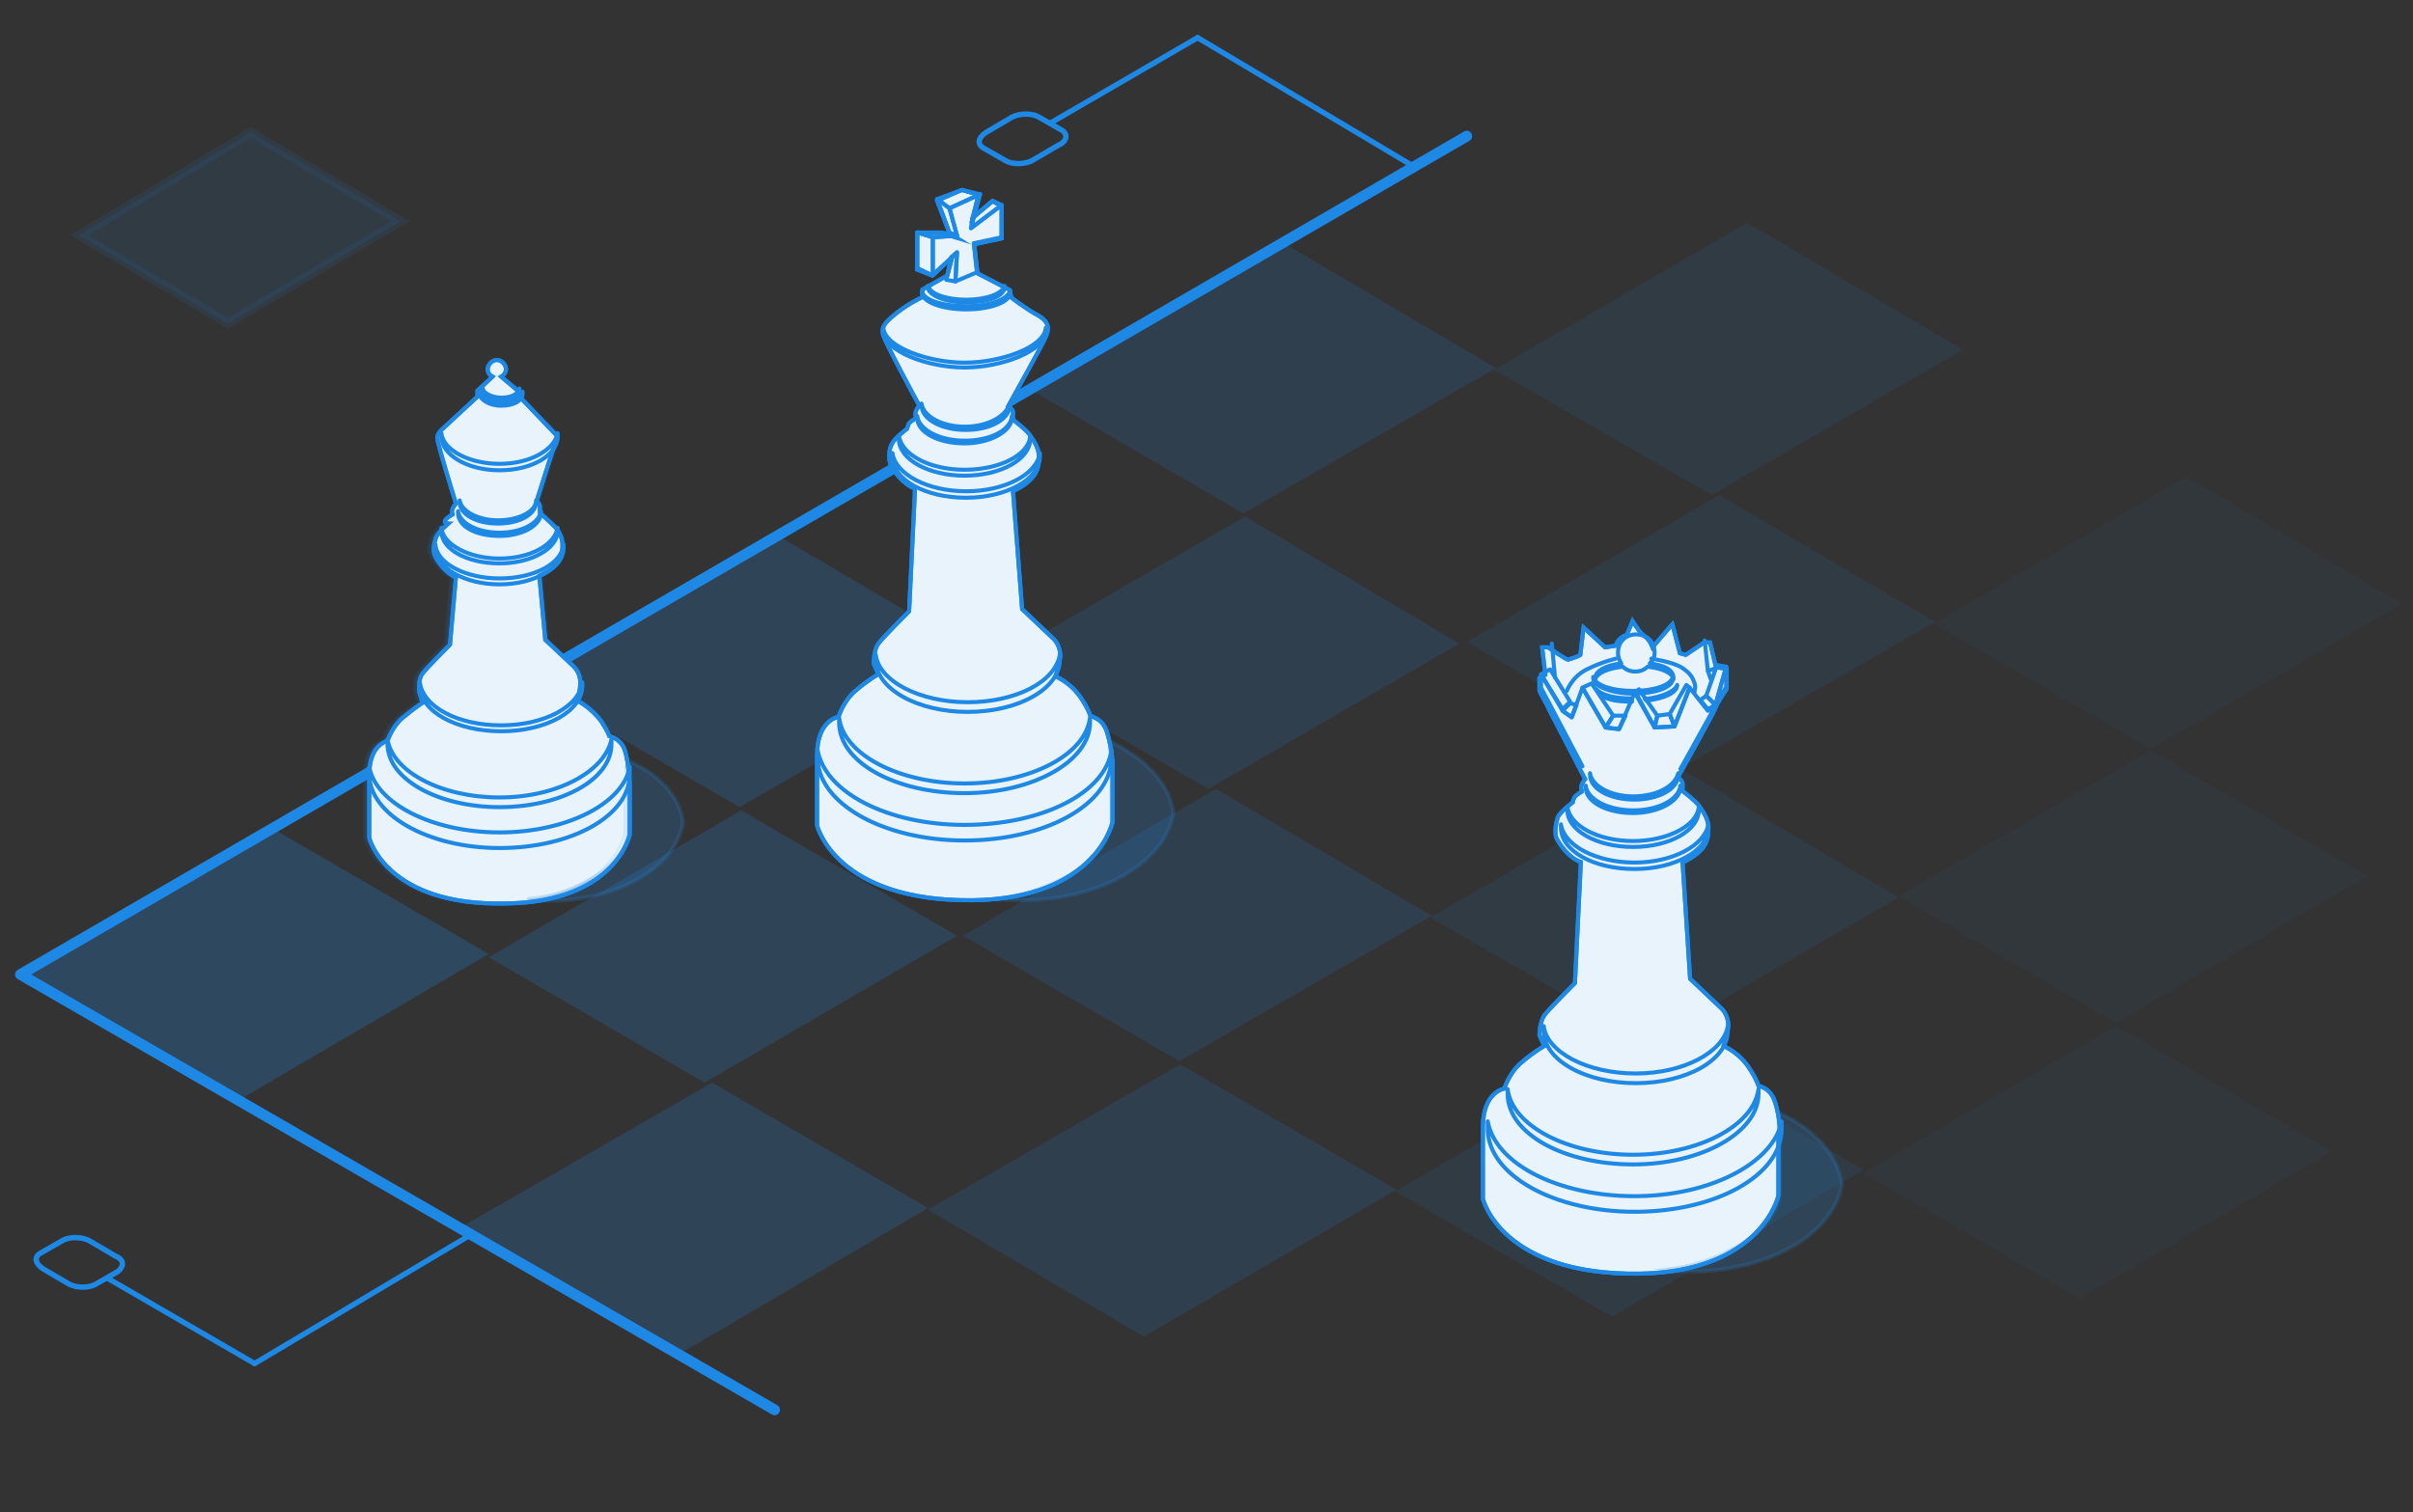
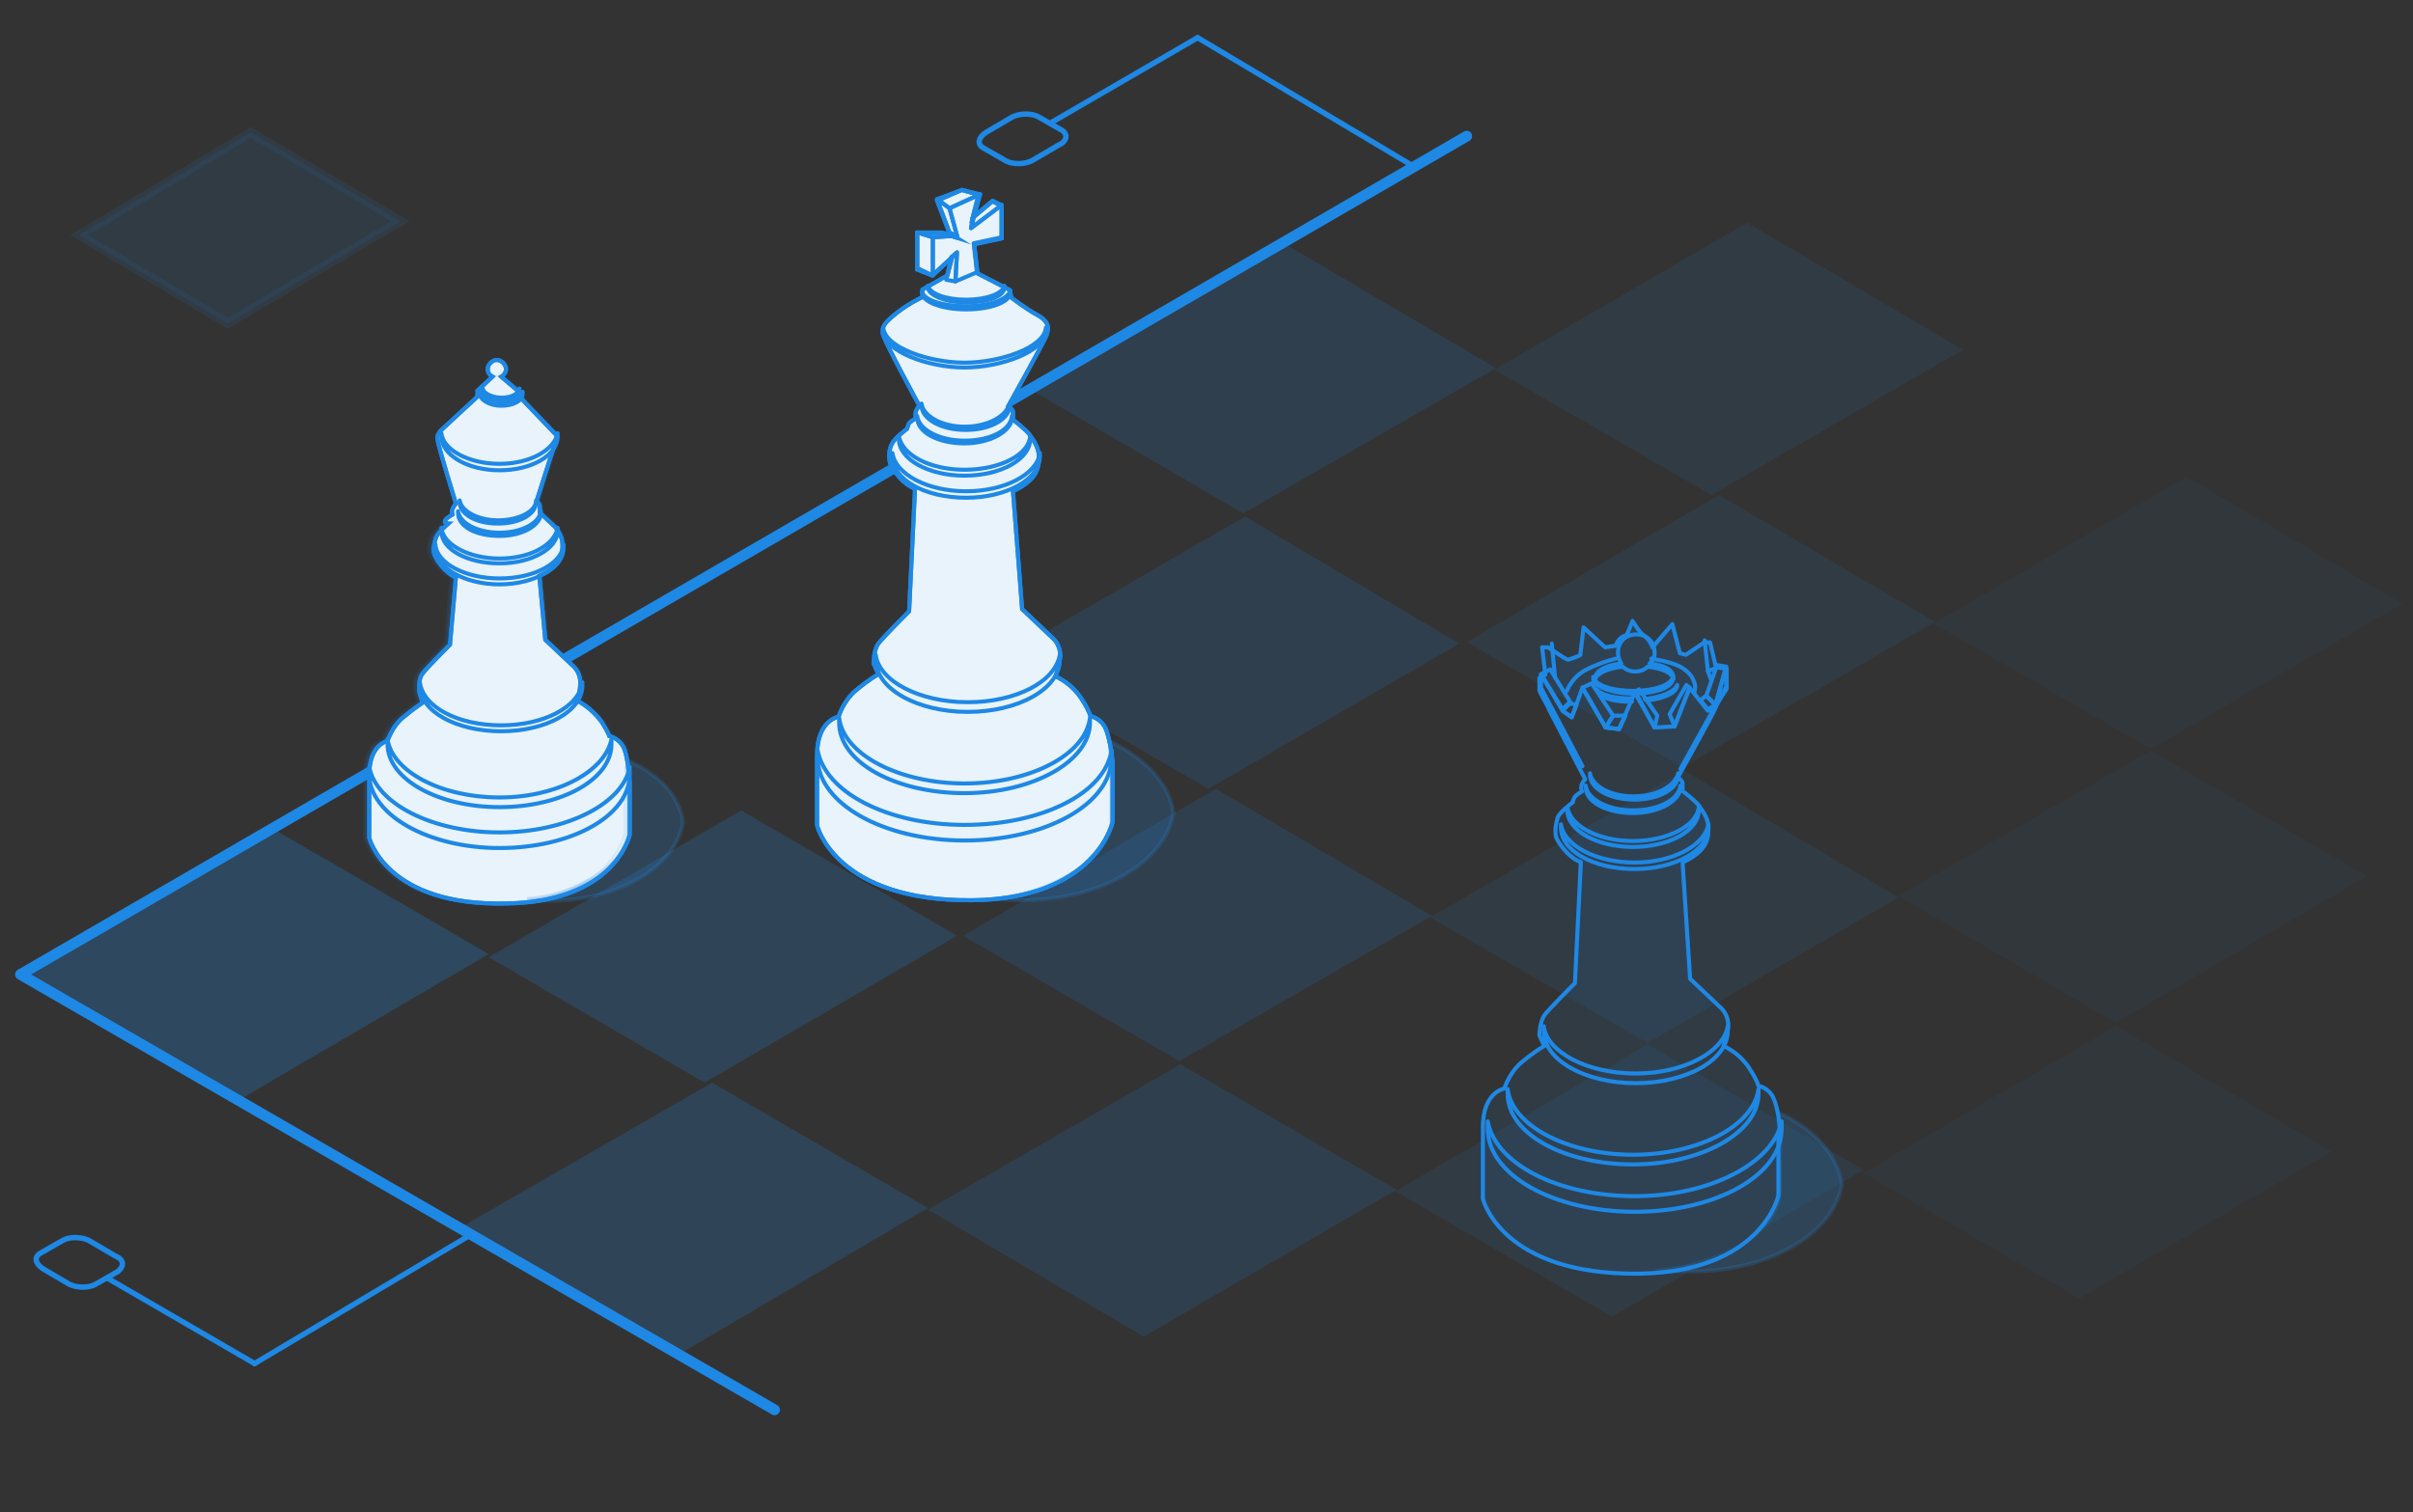
<svg xmlns="http://www.w3.org/2000/svg" version="1.1" id="Layer_1" x="0px" y="0px" viewBox="0 0 448.3 281" style="enable-background:new 0 0 448.3 281;" xml:space="preserve">
  <rect x="0" y="0" width="448.3" height="281" fill="#333333" stroke="none" />
  <style type="text/css">
	.st0{fill:none;stroke:#1E88E5;stroke-linecap:round;stroke-linejoin:round;stroke-miterlimit:10;}
	.st1{opacity:0.1;fill:#1E88E5;stroke:#1E88E5;stroke-width:1.714;stroke-miterlimit:10;enable-background:new    ;}
	.st2{fill:none;stroke:#1E88E5;stroke-width:2;stroke-linecap:round;stroke-linejoin:round;stroke-miterlimit:10;}
	.st3{opacity:0.25;fill:#1E88E5;enable-background:new    ;}
	.st4{opacity:0.2;fill:#1E88E5;enable-background:new    ;}
	.st5{opacity:0.15;fill:#1E88E5;enable-background:new    ;}
	.st6{opacity:0.1;fill:#1E88E5;enable-background:new    ;}
	.st7{opacity:5.000000e-02;fill:#1E88E5;enable-background:new    ;}
	.st8{fill:#FFFFFF;stroke:#1E88E5;stroke-width:0.75;stroke-miterlimit:10;}
	.st9{opacity:0.1;fill:#1E88E5;stroke:#1E88E5;stroke-width:0.75;stroke-miterlimit:10;enable-background:new    ;}
	.st10{fill:none;stroke:#1E88E5;stroke-width:0.75;stroke-linecap:round;stroke-linejoin:round;stroke-miterlimit:10.001;}
	.st11{opacity:0.2;fill:#1E88E5;stroke:#1E88E5;stroke-width:0.75;stroke-miterlimit:10;enable-background:new    ;}
</style>
  <g>
    <line class="st0" x1="195.1" y1="22.9" x2="222.5" y2="7" />
    <line class="st0" x1="222.5" y1="7" x2="263.1" y2="31.2" />
    <path class="st0" d="M197.1,24.1l-4.2-2.4c-1.2-0.7-3.7-0.7-5.1,0.2l-4.6,2.7c-1.5,1-1.7,2.2-0.5,2.9l4.2,2.4   c1.2,0.7,3.7,0.7,5.1-0.2l4.6-2.7C198.3,26.3,198.5,24.8,197.1,24.1z" />
  </g>
  <polygon id="Path_14_" class="st1" points="14.7,43.7 42.3,60.1 74.4,41.1 46.6,24.6 " />
  <polyline class="st2" points="272.5,25.3 3.8,181.1 143.9,262 " />
  <g>
    <line class="st0" x1="19.9" y1="237.5" x2="47.3" y2="253.4" />
    <line class="st0" x1="47.3" y1="253.4" x2="87.9" y2="229.2" />
    <path class="st0" d="M21.9,236.3l-4.2,2.4c-1.2,0.7-3.7,0.7-5.1-0.2L8,235.8c-1.5-1-1.7-2.2-0.5-2.9l4.2-2.4   c1.2-0.7,3.7-0.7,5.1,0.2l4.6,2.7C23.1,234.1,23.1,235.3,21.9,236.3z" />
  </g>
  <polygon class="st3" points="3.8,181.3 44.1,204.6 90.8,177.3 50.7,154 " />
-   <polygon class="st4" points="97.3,126.7 137.4,150 184.4,123 144.3,99.4 " />
  <polygon class="st5" points="190.9,72.1 231,95.4 277.9,68.4 237.8,44.8 " />
  <polygon class="st4" points="90.8,177.9 130.9,201.2 177.8,173.9 137.7,150.6 " />
  <polygon class="st5" points="184.1,123.3 224.5,146.6 271.1,119.6 231.3,96 " />
  <polygon class="st6" points="277.6,68.7 318,92 364.7,65 324.6,41.4 " />
  <polygon class="st4" points="85.4,228.2 125.8,251.9 172.4,224.5 132.3,201.2 " />
  <polygon class="st5" points="178.9,173.9 219.1,197.2 266,170.2 225.9,146.6 " />
  <polygon class="st6" points="272.5,119.3 312.6,142.6 359.5,115.6 319.4,92 " />
  <polygon class="st5" points="172.4,224.8 212.5,248.4 259.4,221.1 219.3,197.8 " />
  <polygon class="st6" points="265.7,170.5 306.1,193.8 352.7,166.8 312.9,143.2 " />
  <polygon class="st7" points="359.3,115.9 399.6,139.2 446.3,112.2 406.2,88.6 " />
  <polygon class="st6" points="259.2,221.4 299.5,244.7 346.2,217.4 306.1,194.1 " />
  <polygon class="st7" points="352.7,166.5 393.1,190.1 439.7,162.8 399.6,139.5 " />
  <polygon class="st7" points="346.2,218 386.3,241.3 433.2,214 393.1,190.7 " />
  <g>
    <path class="st8" d="M115.8,138.8c-0.9-1.7-2.6-2-2.6-2s-0.3-0.9-1.4-2.6c-2-2.8-4.6-4-4.6-4s0.6-1.4,0.6-3.4c0-2-1.4-3.1-1.4-3.1   l-5.1-4.8l-1.1-11.9c4.3-2,4.3-4,4.3-5.7s-0.9-2.8-1.4-3.4c-0.6-0.6-2.8-2.6-2.8-2.6s0-0.6,0-1.1c0-0.6-0.6-1.1-0.6-1.1   s3.4-10.8,3.7-11.4c0.3-0.6-0.3-1.1-0.3-1.1l-6.5-6.8l-0.3-1.1L93.1,70l0,0c0.6-0.3,0.9-0.9,0.9-1.4c0-0.9-0.9-1.7-1.7-1.7   c-0.9,0-1.7,0.9-1.7,1.7c0,0.6,0.3,1.1,0.9,1.4l-2.8,2.6v1.1L81.9,80c0,0-0.9,0.9-0.6,1.7c0,0.9,3.4,11.9,3.4,11.9   s-0.3,0.3-0.6,0.9c-0.3,0.9,0,0.9,0,1.1c0,0-1.1,0.6-1.4,1.1c-0.3,0.6,0.6,0.6,0.6,0.6s-2,1.7-2.3,2.6s-0.6,2-0.3,3.1   c0.3,1.1,2.3,3.7,4,4.3l-1.1,12.5c0,0-4.6,4.6-5.1,5.4c-0.9,1.1-0.6,3.4-0.6,3.4l0.6,2c0,0-1.4,0.9-3.7,2.8c-2,1.7-2.8,4.3-2.8,4.3   s-3.4,0.6-3.4,6.3v11.7c0,0,3.1,12.8,25.6,12.2c20.2-0.3,22.8-12.8,22.8-12.8v-9.7C116.9,144.8,116.7,140.5,115.8,138.8z" />
    <path class="st9" d="M116.1,138.8c-0.9-1.7-2.6-2-2.6-2s-0.3-0.9-1.4-2.6c-2-2.8-4.6-4-4.6-4s0.6-1.4,0.6-3.4c0-2-1.4-3.1-1.4-3.1   l-5.1-4.8l-1.1-11.9c4.3-2,4.3-4,4.3-5.7s-0.9-2.8-1.4-3.4c-0.6-0.6-2.8-2.6-2.8-2.6s0-0.6,0-1.1c0-0.6-0.6-1.1-0.6-1.1   s3.4-10.8,3.7-11.4c0.3-0.6-0.3-1.1-0.3-1.1l-6.5-6.8l-0.3-1.1L93.3,70l0,0c0.6-0.3,0.9-0.9,0.9-1.4c0-0.9-0.9-1.7-1.7-1.7   c-0.9,0-1.7,0.9-1.7,1.7c0,0.6,0.3,1.1,0.9,1.4l-2.8,2.6v1.1L82,79.9c0,0-0.9,0.9-0.6,1.7c0,0.9,3.4,11.9,3.4,11.9   s-0.3,0.3-0.6,0.9c-0.3,0.9,0,0.9,0,1.1c0,0-1.1,0.6-1.4,1.1c-0.3,0.6-0.3,0.6-0.3,0.6s-2,1.7-2.3,2.6s-0.6,2-0.3,3.1   c0.3,1.1,2.3,3.7,4,4.3l-1.1,12.5c0,0-4.6,4.6-5.1,5.4c-0.9,1.1-0.6,3.4-0.6,3.4l0.6,2c0,0-1.4,0.9-3.7,2.8c-2,1.7-2.8,4.3-2.8,4.3   s-3.4,0.6-3.4,6.3v11.7c0,0,3.1,12.8,25.6,12.2c20.2-0.3,22.8-12.8,22.8-12.8v-9.7C117.2,144.8,116.7,140.5,116.1,138.8z" />
    <path class="st10" d="M92.8,154.7c-12.5,0-23-5.4-24.2-12.2c0,0.6,0,0.9,0,1.4c0,7.4,10.8,13.7,24.2,13.7s24.2-6,24.2-13.7   c0-0.6,0-0.9,0-1.4C115.8,149.3,105.3,154.7,92.8,154.7z" />
    <path class="st10" d="M92.8,148.2c-10.8,0-19.9-4.8-20.8-10.8c0,0.3,0,0.6,0,0.9c0,6.5,9.4,11.7,20.8,11.7s20.8-5.1,20.8-11.7   c0-0.3,0-0.6,0-0.9C112.4,143.3,103.6,148.2,92.8,148.2z" />
    <path class="st10" d="M93.1,134.8c-8,0-14.5-3.4-15.1-8c0,0.3,0,0.3,0,0.6c0,4.8,6.8,8.5,15.1,8.5s15.1-3.7,15.1-8.5   c0-0.3,0-0.3,0-0.6C107.6,131.4,101,134.8,93.1,134.8z" />
    <path class="st10" d="M92.8,107.5c-6.3,0-11.7-2.8-11.9-6.3c0,0.3,0,0.3,0,0.6c0,3.7,5.4,6.8,11.9,6.8s11.9-3.1,11.9-6.8   c0-0.3,0-0.3,0-0.6C104.4,104.7,99.3,107.5,92.8,107.5z" />
    <path class="st10" d="M92.8,103.8c-5.7,0-10.5-2.6-10.8-5.7c0,0.3,0,0.3,0,0.6c0,3.4,4.8,6,10.8,6s10.8-2.8,10.8-6   c0-0.3,0-0.3,0-0.6C103,101.3,98.5,103.8,92.8,103.8z" />
    <path class="st10" d="M92.8,99c-4,0-7.4-1.7-7.7-4v0.3c0,2.6,3.4,4.3,7.7,4.3s7.7-2,7.7-4.3V95C100.2,97.3,96.8,99,92.8,99z" />
    <path class="st10" d="M92.5,96.7c-3.7,0-6.8-1.7-7.1-3.7v0.3c0,2.3,3.1,4,7.1,4s7.1-1.7,7.1-4V93C99.6,95,96.5,96.7,92.5,96.7z" />
    <path class="st10" d="M115.8,138.8c-0.9-1.7-2.6-2-2.6-2s-0.3-0.9-1.4-2.6c-2-2.8-4.6-4-4.6-4s0.6-1.4,0.6-3.4c0-2-1.4-3.1-1.4-3.1   l-5.1-4.8l-1.1-11.9c4.3-2,4.3-4,4.3-5.7s-0.9-2.8-1.4-3.4c-0.6-0.6-2.8-2.6-2.8-2.6s0-0.6,0-1.1c0-0.6-0.6-1.1-0.6-1.1   s3.4-10.8,3.7-11.4c0.3-0.6-0.3-1.1-0.3-1.1l-6.5-6.8l-0.3-1.1L93.1,70l0,0c0.6-0.3,0.9-0.9,0.9-1.4c0-0.9-0.9-1.7-1.7-1.7   c-0.9,0-1.7,0.9-1.7,1.7c0,0.6,0.3,1.1,0.9,1.4l-2.8,2.6v1.1L81.9,80c0,0-0.9,0.9-0.6,1.7c0,0.9,3.4,11.9,3.4,11.9   s-0.3,0.3-0.6,0.9c-0.3,0.9,0,0.9,0,1.1c0,0-1.1,0.6-1.4,1.1c-0.3,0.6,0.6,0.6,0.6,0.6s-2,1.7-2.3,2.6s-0.6,2-0.3,3.1   c0.3,1.1,2.3,3.7,4,4.3l-1.1,12.5c0,0-4.6,4.6-5.1,5.4c-0.9,1.1-0.6,3.4-0.6,3.4l0.6,2c0,0-1.4,0.9-3.7,2.8c-2,1.7-2.8,4.3-2.8,4.3   s-3.4,0.6-3.4,6.3v11.7c0,0,3.1,12.8,25.6,12.2c20.2-0.3,22.8-12.8,22.8-12.8v-9.7C116.9,144.8,116.7,140.5,115.8,138.8z" />
    <path class="st10" d="M116.9,142.5" />
    <path class="st10" d="M92.8,86.2c-5.7,0-10.5-2.6-10.8-5.7c0,0.3,0,0.3,0,0.6c0,3.4,4.8,6.3,10.8,6.3s10.8-2.8,10.8-6.3   c0-0.3,0-0.3,0-0.6C103,83.6,98.5,86.2,92.8,86.2z" />
    <path class="st10" d="M93.1,74.8c-2,0-3.7-0.9-4-2c0,0,0,0,0,0.3c0,1.1,1.7,2.3,4,2.3s4-0.9,4-2.3c0,0,0,0,0-0.3   C96.8,73.9,95.1,74.8,93.1,74.8z" />
    <path class="st10" d="M93.1,73.9c-1.7,0-3.4-0.9-3.4-1.7c0,0,0,0,0,0.3c0,1.1,1.4,2,3.4,2s3.4-0.9,3.4-2c0,0,0,0,0-0.3   C96.2,73.4,94.8,73.9,93.1,73.9z" />
    <path class="st11" d="M116.7,141.4v0.3c0,0.3,0,0.6-0.3,0.9c0,0.9,0.3,1.7,0.3,2c0-0.3,0-0.3,0-0.6v9.7c0,0.3,0,0.3,0,0.6v0.3l0,0   c-0.3,3.7-3.4,7.1-8,9.4c-2.6,1.4-6.3,2.8-10.8,3.1c1.4,0,2.6,0.3,4,0.3c13.1,0,23.6-6.3,25-14.5   C126.3,147.9,122.4,143.9,116.7,141.4z" />
  </g>
  <g>
    <path class="st8" d="M205.4,135.4c-0.9-2-2.8-2.3-2.8-2.3s-0.3-1.1-1.4-2.8c-2-3.4-5.1-4.6-5.1-4.6s0.6-1.7,0.9-3.7   c0-2.3-1.4-3.4-1.4-3.4l-5.7-5.4l-1.7-21.9c4.8-2.3,4.8-4.6,4.8-6.5c0-1.7-1.1-3.1-1.7-4s-3.1-2.8-3.1-2.8s0-0.9,0-1.4   c0-0.6-0.9-1.1-0.9-1.1s6.8-12.2,7.1-13.1c0.3-0.9,0.9-2.3-1.4-3.7c-2.6-1.4-5.1-3.4-5.1-3.4l-0.3-1.4l-6-3.1l-0.6-5.4l5.1-1.1v-6   l-1.7-0.9l-3.7,3.1l1.1-4.3l-3.1-0.9l-4.6,2l2.3,6l1.4,0.9l-2.8-0.9h-4.6v6.8l2.8,1.1l3.7-3.4l-0.9,3.4l-4.6,2.6v1.4   c0,0-3.1,1.4-5.7,3.7c-2,1.7-1.7,2.3-1.7,3.1c0,0.9,6.8,13.4,6.8,13.4s-0.3,0.3-0.6,0.9c-0.3,0.9,0,1.1,0,1.4c0,0-1.1,0.6-1.4,1.1   c-0.3,0.9-0.3,0.9-0.3,0.9s-2.3,1.7-2.8,2.8c-0.6,1.1-0.6,2.6-0.3,3.7c0.6,1.4,2.6,4,4.6,4.6l-1.1,22.8c0,0-5.1,5.1-5.7,6   c-0.9,1.1-0.9,3.7-0.9,3.7l0.9,2c0,0-1.7,0.9-4.3,3.1c-2.3,2-3.1,4.8-3.1,4.8s-4,0.6-4,7.1v13.1c0,0,3.4,14.2,29,13.9   c22.8-0.3,25.9-14.5,25.9-14.5V142C206.8,141.9,206.3,137.4,205.4,135.4z" />
    <path class="st9" d="M205.4,135.4c-0.9-2-2.8-2.3-2.8-2.3s-0.3-1.1-1.4-2.8c-2-3.4-5.1-4.6-5.1-4.6s0.6-1.7,0.9-3.7   c0-2.3-1.4-3.4-1.4-3.4l-5.7-5.4l-1.7-21.9c4.8-2.3,4.8-4.6,4.8-6.5c0-1.7-1.1-3.1-1.7-4s-3.1-2.8-3.1-2.8s0-0.9,0-1.4   c0-0.6-0.9-1.1-0.9-1.1s6.8-12.2,7.1-13.1c0.3-0.9,0.9-2.3-1.4-3.7c-2.6-1.4-5.1-3.4-5.1-3.4l-0.3-1.4l-6-3.1l-0.6-5.4l5.1-1.1v-6   l-1.7-0.9l-3.7,3.1l1.1-4.3l-3.1-0.9l-4.6,2l2.3,6l1.4,0.9l-2.8-0.9h-4.6v6.8l2.8,1.1l3.7-3.4l-0.9,3.4l-4.6,2.6v1.4   c0,0-3.1,1.4-5.7,3.7c-2,1.7-1.7,2.3-1.7,3.1c0,0.9,6.8,13.4,6.8,13.4s-0.3,0.3-0.6,0.9c-0.3,0.9,0,1.1,0,1.4c0,0-1.1,0.6-1.4,1.1   c-0.3,0.9-0.3,0.9-0.3,0.9s-2.3,1.7-2.8,2.8c-0.6,1.1-0.6,2.6-0.3,3.7c0.6,1.4,2.6,4,4.6,4.6l-1.1,22.8c0,0-5.1,5.1-5.7,6   c-0.9,1.1-0.9,3.7-0.9,3.7l0.9,2c0,0-1.7,0.9-4.3,3.1c-2.3,2-3.1,4.8-3.1,4.8s-4,0.6-4,7.1v13.1c0,0,3.4,14.2,29,13.9   c22.8-0.3,25.9-14.5,25.9-14.5V142C206.8,141.9,206.3,137.4,205.4,135.4z" />
    <path class="st10" d="M179.2,153.3c-14.2,0-25.9-6-27.3-13.9c0,0.6,0,1.1,0,1.4c0,8.5,12.2,15.4,27.3,15.4s27.3-6.8,27.3-15.4   c0-0.6,0-1.1,0-1.4C205.4,147.3,193.7,153.3,179.2,153.3z" />
    <path class="st10" d="M179.2,145.6c-12.2,0-22.5-5.4-23.3-12.2c0,0.3,0,0.6,0,0.9c0,7.4,10.5,13.1,23.3,13.1s23.3-6,23.3-13.1   c0-0.3,0-0.6,0-0.9C201.7,140.2,191.5,145.6,179.2,145.6z" />
    <path class="st10" d="M179.8,130.5c-9.1,0-16.5-4-17.1-8.8c0,0.3,0,0.6,0,0.9c0,5.4,7.7,9.7,17.1,9.7s17.1-4.3,17.1-9.7   c0-0.3,0-0.6,0-0.9C196,126.8,188.6,130.5,179.8,130.5z" />
    <path class="st10" d="M179.5,91.3c-7.1,0-13.1-3.1-13.7-7.1c0,0.3,0,0.3,0,0.6c0,4.3,6,7.7,13.7,7.7c7.4,0,13.7-3.4,13.7-7.7   c0-0.3,0-0.3,0-0.6C192.6,88.2,186.6,91.3,179.5,91.3z" />
    <path class="st10" d="M179.2,87.3c-6.5,0-11.7-2.8-12.2-6.3c0,0.3,0,0.3,0,0.6c0,3.7,5.4,6.8,12.2,6.8s12.2-3.1,12.2-6.8   c0-0.3,0-0.3,0-0.6C191.2,84.5,185.8,87.3,179.2,87.3z" />
    <path class="st10" d="M179.2,81.9c-4.6,0-8.5-2-8.8-4.6v0.3c0,2.8,4,4.8,8.8,4.8s8.8-2.3,8.8-4.8v-0.3   C187.8,79.9,184.1,81.9,179.2,81.9z" />
    <path class="st10" d="M179.2,79.3c-4.3,0-7.7-2-8-4.3v0.3c0,2.6,3.7,4.6,8.2,4.6c4.6,0,8.2-2,8.2-4.6V75   C186.9,77.4,183.5,79.3,179.2,79.3z" />
    <path class="st10" d="M206.5,139.4" />
    <path class="st10" d="M179.2,67.4c-6.5,0-14.8-2.8-15.1-6.5c0,0.3,0,0.3,0,0.6c0,3.7,8.2,6.8,15.1,6.8s15.1-3.1,15.1-6.8   c0-0.3,0-0.3,0-0.6C194,64.6,185.8,67.4,179.2,67.4z" />
    <path class="st10" d="M179.5,56.9c-4.3,0-8-1.1-8.2-2.8v0.3c0,1.7,3.7,3.1,8.2,3.1c4.6,0,8.2-1.4,8.2-3.1V54   C187.2,55.7,183.8,56.9,179.5,56.9z" />
    <path class="st10" d="M179.5,55.7c-3.7,0-6.8-1.1-7.1-2.6c0,0,0,0,0,0.3c0,1.4,3.1,2.8,7.1,2.8s7.1-1.1,7.1-2.8c0,0,0,0,0-0.3   C186.3,54.6,183.2,55.7,179.5,55.7z" />
    <path class="st11" d="M206.5,137.9c0,0.3,0,0.3,0,0.6s0,0.6-0.3,0.9c0.3,1.1,0.3,2,0.3,2.3c0-0.3,0-0.3,0-0.6v10.8   c0,0.3,0,0.3,0,0.6v0.3l0,0c-0.6,4.3-4,8-9.1,10.5c-3.1,1.7-7.1,3.1-12.2,3.7c1.4,0.3,3.1,0.3,4.6,0.3c14.8,0,26.7-7.1,28.2-16.2   C217.3,145.6,212.8,141.1,206.5,137.9z" />
    <g>
      <polygon class="st10" points="173.3,44.1 177.8,43.8 176.4,38.7 182.1,36.1 180.4,42.4 186.1,38.1 186.1,44.1 180.9,45.2     181.5,50.6 177.5,52.3 177.8,46.9 173.3,51.2   " />
      <polygon class="st10" points="173.3,44.1 170.4,43.2 170.4,49.8 173.3,51.2   " />
      <polygon class="st10" points="177.8,43.8 175,43.2 170.4,43.2 173.3,44.1   " />
      <polygon class="st10" points="176.4,38.7 174.1,37 176.4,43.2 177.8,43.8   " />
      <polygon class="st10" points="182.1,36.1 178.7,35.3 174.1,37 176.4,38.7   " />
      <polygon class="st10" points="180.4,42.4 180.7,40.4 184.4,37.3 186.1,38.1   " />
      <polygon class="st10" points="177.5,52.3 175.8,52 176.7,47.8 177.8,46.9   " />
    </g>
    <path class="st10" d="M205.4,135.4c-0.9-2-2.8-2.3-2.8-2.3s-0.3-1.1-1.4-2.8c-2-3.4-5.1-4.6-5.1-4.6s0.6-1.7,0.9-3.7   c0-2.3-1.4-3.4-1.4-3.4l-5.7-5.4l-1.7-21.9c4.8-2.3,4.8-4.6,4.8-6.5c0-1.7-1.1-3.1-1.7-4s-3.1-2.8-3.1-2.8s0-0.9,0-1.4   c0-0.6-0.9-1.1-0.9-1.1s6.8-12.2,7.1-13.1c0.3-0.9,0.9-2.3-1.4-3.7c-2.6-1.4-5.1-3.4-5.1-3.4l-0.3-1.4l-6-3.1l-0.6-5.4l5.1-1.1v-6   l-1.7-0.9l-3.7,3.1l1.1-4.3l-3.1-0.9l-4.6,2l2.3,6l1.4,0.9l-2.8-0.9h-4.6v6.8l2.8,1.1l3.7-3.4l-0.9,3.4l-4.6,2.6v1.4   c0,0-3.1,1.4-5.7,3.7c-2,1.7-1.7,2.3-1.7,3.1c0,0.9,6.8,13.4,6.8,13.4s-0.3,0.3-0.6,0.9c-0.3,0.9,0,1.1,0,1.4c0,0-1.1,0.6-1.4,1.1   c-0.3,0.9-0.3,0.9-0.3,0.9s-2.3,1.7-2.8,2.8c-0.6,1.1-0.6,2.6-0.3,3.7c0.6,1.4,2.6,4,4.6,4.6l-1.1,22.8c0,0-5.1,5.1-5.7,6   c-0.9,1.1-0.9,3.7-0.9,3.7l0.9,2c0,0-1.7,0.9-4.3,3.1c-2.3,2-3.1,4.8-3.1,4.8s-4,0.6-4,7.1v13.1c0,0,3.4,14.2,29,13.9   c22.8-0.3,25.9-14.5,25.9-14.5V142C206.8,141.9,206.3,137.4,205.4,135.4z" />
  </g>
  <g>
-     <path class="st8" d="M329.5,204.1c-0.9-2-2.8-2.3-2.8-2.3s-0.3-1.1-1.4-2.8c-2-3.4-5.1-4.6-5.1-4.6s0.6-1.7,0.9-3.7   c0-2.3-1.4-3.4-1.4-3.4l-5.7-5.4l-1.4-21.6c4.8-2.3,4.8-4.6,4.8-6.5c0-1.7-1.1-3.1-1.7-4s-3.1-2.8-3.1-2.8s0-0.9,0-1.4   c0-0.6-0.9-1.1-0.9-1.1s6.8-12.2,7.1-13.1s2-3.4,2-3.4v-3.7l-2-0.3l-1.1-4.6h-1.1l-3.4,2.3l-1.1-0.3l-1.4-5.4l-3.7,4.3   c-0.3-0.9-0.9-1.7-1.7-2.3c-0.6-0.3-2-2.6-2-2.6s-0.9,2.3-1.1,2.6c-0.9,0.3-1.7,0.9-2,2l-2,0.3l-4-3.7l-0.6,5.1   c0,0-0.3,0.3-2.3,0.9c-0.3,0-3.7-2.3-3.7-2.3h-1.1l0.6,5.1L286,126v2.3c0.3,0.9,1.7,3.1,1.7,3.4l6.8,13.1c0,0-0.3,0.3-0.6,0.9   c-0.3,0.9,0,1.1,0,1.4c0,0-1.1,0.6-1.4,1.1c-0.3,0.6-0.3,0.9-0.3,0.9s-2.3,1.7-2.8,2.8c-0.3,1.1-0.6,2.3-0.3,3.7   c0.6,1.4,2.6,4,4.6,4.6l-1.1,22.5c0,0-5.1,5.1-5.7,6c-0.9,1.4-0.9,3.7-0.9,3.7l0.9,2c0,0-1.7,0.9-4.3,3.1c-2.3,2-3.1,4.8-3.1,4.8   s-4,0.6-4,7.1v13.4c0,0,3.4,14.2,29,13.9c22.8-0.3,25.9-14.5,25.9-14.5v-10.8C331,210.6,330.4,206.1,329.5,204.1z" />
    <path class="st9" d="M329.5,204.1c-0.9-2-2.8-2.3-2.8-2.3s-0.3-1.1-1.4-2.8c-2-3.4-5.1-4.6-5.1-4.6s0.6-1.7,0.9-3.7   c0-2.3-1.4-3.4-1.4-3.4l-5.7-5.4l-1.4-21.6c4.8-2.3,4.8-4.6,4.8-6.5c0-1.7-1.1-3.1-1.7-4s-3.1-2.8-3.1-2.8s0-0.9,0-1.4   c0-0.6-0.9-1.1-0.9-1.1s6.8-12.2,7.1-13.1s2-3.4,2-3.4v-3.7l-2-0.3l-1.1-4.6h-1.1l-3.4,2.3l-1.1-0.3l-1.4-5.4l-3.7,4.3   c-0.3-0.9-0.9-1.7-1.7-2.3c-0.6-0.3-2-2.6-2-2.6s-0.9,2.3-1.1,2.6c-0.9,0.3-1.7,0.9-2,2l-2,0.3l-4-3.7l-0.6,5.1   c0,0-0.3,0.3-2.3,0.9c-0.3,0-3.7-2.3-3.7-2.3h-1.1l0.6,5.1L286,126v2.3c0.3,0.9,1.7,3.1,1.7,3.4l6.8,13.1c0,0-0.3,0.3-0.6,0.9   c-0.3,0.9,0,1.1,0,1.4c0,0-1.1,0.6-1.4,1.1c-0.3,0.6-0.3,0.9-0.3,0.9s-2.3,1.7-2.8,2.8c-0.3,1.1-0.6,2.3-0.3,3.7   c0.6,1.4,2.6,4,4.6,4.6l-1.1,22.5c0,0-5.1,5.1-5.7,6c-0.9,1.4-0.9,3.7-0.9,3.7l0.9,2c0,0-1.7,0.9-4.3,3.1c-2.3,2-3.1,4.8-3.1,4.8   s-4,0.6-4,7.1v13.4c0,0,3.4,14.2,29,13.9c22.8-0.3,25.9-14.5,25.9-14.5v-10.8C331,210.6,330.4,206.1,329.5,204.1z" />
    <path class="st10" d="M303.7,222.3c-14.2,0-25.9-6-27.3-13.9c0,0.6,0,1.1,0,1.4c0,8.5,12.2,15.4,27.3,15.4s27.3-6.8,27.3-15.4   c0-0.6,0-1.1,0-1.4C329.5,216,317.9,222.3,303.7,222.3z" />
    <path class="st10" d="M303.4,214.6c-12.2,0-22.5-5.4-23.3-12.2c0,0.3,0,0.6,0,0.9c0,7.4,10.5,13.1,23.3,13.1s23.3-6,23.3-13.1   c0-0.3,0-0.6,0-0.9C325.8,209.2,315.6,214.6,303.4,214.6z" />
    <path class="st10" d="M303.9,199.5c-9.1,0-16.5-4-17.1-8.8c0,0.3,0,0.6,0,0.9c0,5.4,7.7,9.7,17.1,9.7s17.1-4.3,17.1-9.7   c0-0.3,0-0.6,0-0.9C320.2,195.5,312.8,199.5,303.9,199.5z" />
    <path class="st10" d="M303.7,160.3c-7.1,0-13.1-3.1-13.7-7.1c0,0.3,0,0.3,0,0.6c0,4.3,6,7.7,13.7,7.7c7.4,0,13.7-3.4,13.7-7.7   c0-0.3,0-0.3,0-0.6C316.7,157.1,310.8,160.3,303.7,160.3z" />
    <path class="st10" d="M303.4,156.3c-6.5,0-11.7-2.8-12.2-6.3c0,0.3,0,0.3,0,0.6c0,3.7,5.4,6.8,12.2,6.8c6.8,0,12.2-3.1,12.2-6.8   c0-0.3,0-0.3,0-0.6C315.3,153.4,309.9,156.3,303.4,156.3z" />
    <path class="st10" d="M303.4,150.6c-4.6,0-8.5-2-8.8-4.6v0.3c0,2.8,4,4.8,8.8,4.8s8.8-2.3,8.8-4.8V146   C311.9,148.6,308.2,150.6,303.4,150.6z" />
    <path class="st10" d="M303.4,148c-4.3,0-7.7-2-8-4.3v0.3c0,2.6,3.7,4.6,8.2,4.6c4.6,0,8.2-2,8.2-4.6v-0.3   C311.1,146.3,307.6,148,303.4,148z" />
-     <path class="st10" d="M330.7,208.3" />
    <path class="st10" d="M303.4,128.4c-4,0-7.1-1.1-7.4-2.6c0,0,0,0,0,0.3c0,1.4,3.4,2.8,7.4,2.8s7.4-1.1,7.4-2.8c0,0,0,0,0-0.3   C310.5,127.3,307.4,128.4,303.4,128.4z" />
    <path class="st11" d="M330.7,206.9c0,0.3,0,0.3,0,0.6s0,0.6-0.3,0.9c0.3,1.1,0.3,2,0.3,2.3c0-0.3,0-0.3,0-0.6v10.8   c0,0.3,0,0.3,0,0.6v0.3l0,0c-0.6,4.3-4,8-9.1,10.5c-3.1,1.7-7.1,3.1-12.2,3.7c1.4,0.3,3.1,0.3,4.6,0.3c14.8,0,26.7-7.1,28.2-16.2   C341.5,214.6,336.9,209.8,330.7,206.9z" />
    <path class="st10" d="M306.5,123.3c0.6-0.6,0.9-1.1,0.9-2c0-2-1.4-3.4-3.4-3.4s-3.4,1.4-3.4,3.4c0,0.9,0.3,1.4,0.6,2   c-2.8,0.3-4.8,1.4-4.8,2.6c0,0,0,0,0,0.3c0.3-1.1,2.3-2,5.1-2.3c0.6,0.6,1.4,0.9,2.3,0.9s1.7-0.3,2.3-0.9c2.6,0.3,4.6,1.1,4.8,2.3   c0,0,0,0,0-0.3C310.8,124.4,309.1,123.6,306.5,123.3z" />
    <path class="st10" d="M329.5,204.1c-0.9-2-2.8-2.3-2.8-2.3s-0.3-1.1-1.4-2.8c-2-3.4-5.1-4.6-5.1-4.6s0.6-1.7,0.9-3.7   c0-2.3-1.4-3.4-1.4-3.4l-5.7-5.4l-1.4-21.6c4.8-2.3,4.8-4.6,4.8-6.5c0-1.7-1.1-3.1-1.7-4s-3.1-2.8-3.1-2.8s0-0.9,0-1.4   c0-0.6-0.9-1.1-0.9-1.1s6.8-12.2,7.1-13.1s2-3.4,2-3.4v-3.7l-2-0.3l-1.1-4.6h-1.1l-3.4,2.3l-1.1-0.3l-1.4-5.4l-3.7,4.3   c-0.3-0.9-0.9-1.7-1.7-2.3c-0.6-0.3-2-2.6-2-2.6s-0.9,2.3-1.1,2.6c-0.9,0.3-1.7,0.9-2,2l-2,0.3l-4-3.7l-0.6,5.1   c0,0-0.3,0.3-2.3,0.9c-0.3,0-3.7-2.3-3.7-2.3h-1.1l0.6,5.1L286,126v2.3c0.3,0.9,1.7,3.1,1.7,3.4l6.8,13.1c0,0-0.3,0.3-0.6,0.9   c-0.3,0.9,0,1.1,0,1.4c0,0-1.1,0.6-1.4,1.1c-0.3,0.6-0.3,0.9-0.3,0.9s-2.3,1.7-2.8,2.8c-0.3,1.1-0.6,2.3-0.3,3.7   c0.6,1.4,2.6,4,4.6,4.6l-1.1,22.5c0,0-5.1,5.1-5.7,6c-0.9,1.4-0.9,3.7-0.9,3.7l0.9,2c0,0-1.7,0.9-4.3,3.1c-2.3,2-3.1,4.8-3.1,4.8   s-4,0.6-4,7.1v13.4c0,0,3.4,14.2,29,13.9c22.8-0.3,25.9-14.5,25.9-14.5v-10.8C331,210.6,330.4,206.1,329.5,204.1z" />
    <g>
      <path class="st10" d="M286.3,125.3l1.7-0.9l3.7,6l-1.4,1.4L286.3,125.3z" />
      <polygon class="st10" points="292,133.3 290.3,132.1 291.7,130.7 292.9,131   " />
      <polygon class="st10" points="294,127.8 295.7,127 299.7,133 298.3,135.2   " />
      <polygon class="st10" points="300.8,135.5 298.3,135.2 299.7,133 302,133   " />
      <polygon class="st10" points="304.5,128.1 303.9,128.7 307.4,135.2 307.9,133   " />
-       <polygon class="st10" points="310.2,132.7 307.9,133 307.4,135.2 311.1,135   " />
      <polygon class="st10" points="313.3,127.3 313.9,127.8 311.1,135 310.2,132.7   " />
      <polygon class="st10" points="315.9,130.1 317.3,131.8 318.7,131 317,129.3   " />
      <polygon class="st10" points="319,123.6 317,129.3 318.7,131 320.7,123.9   " />
      <polyline class="st10" points="294,142.4 286.3,127.8 286.3,125.3 290.3,132.1 292,133.3 294,127.8 298.3,135.2 300.8,135.5     303.7,128.7 307.4,135.2 311.1,135 313.9,127.8 317.3,132.1 318.7,131 320.7,123.9 320.7,127.6 312.2,142.9   " />
    </g>
    <path class="st10" d="M296.6,128.1l0.6,0.9c1.1,0.9,2.6,1.4,6,1.4v-0.6C300.2,129.8,297.7,129.3,296.6,128.1z" />
    <path class="st10" d="M311.6,127.3L311.6,127.3c-0.3,1.1-2.8,2.3-6,2.6l0.3,0.3C309.3,129.8,311.6,128.7,311.6,127.3z" />
    <line class="st10" x1="288.3" y1="119.6" x2="288.9" y2="125.9" />
    <polyline class="st10" points="316.7,119 317.3,124.7 318.7,124.2  " />
    <line class="st10" x1="317.9" y1="126.4" x2="317.3" y2="124.7" />
    <path class="st10" d="M291.1,128.4c0,0,0.9-2.6,3.7-4c2.8-1.4,5.4-2,5.4-2" />
    <path class="st10" d="M306.8,122.4c0,0,4,0.6,5.7,1.7s2,2,2.3,2.8c0.3,0.6,0,1.7,0,1.7" />
  </g>
</svg>